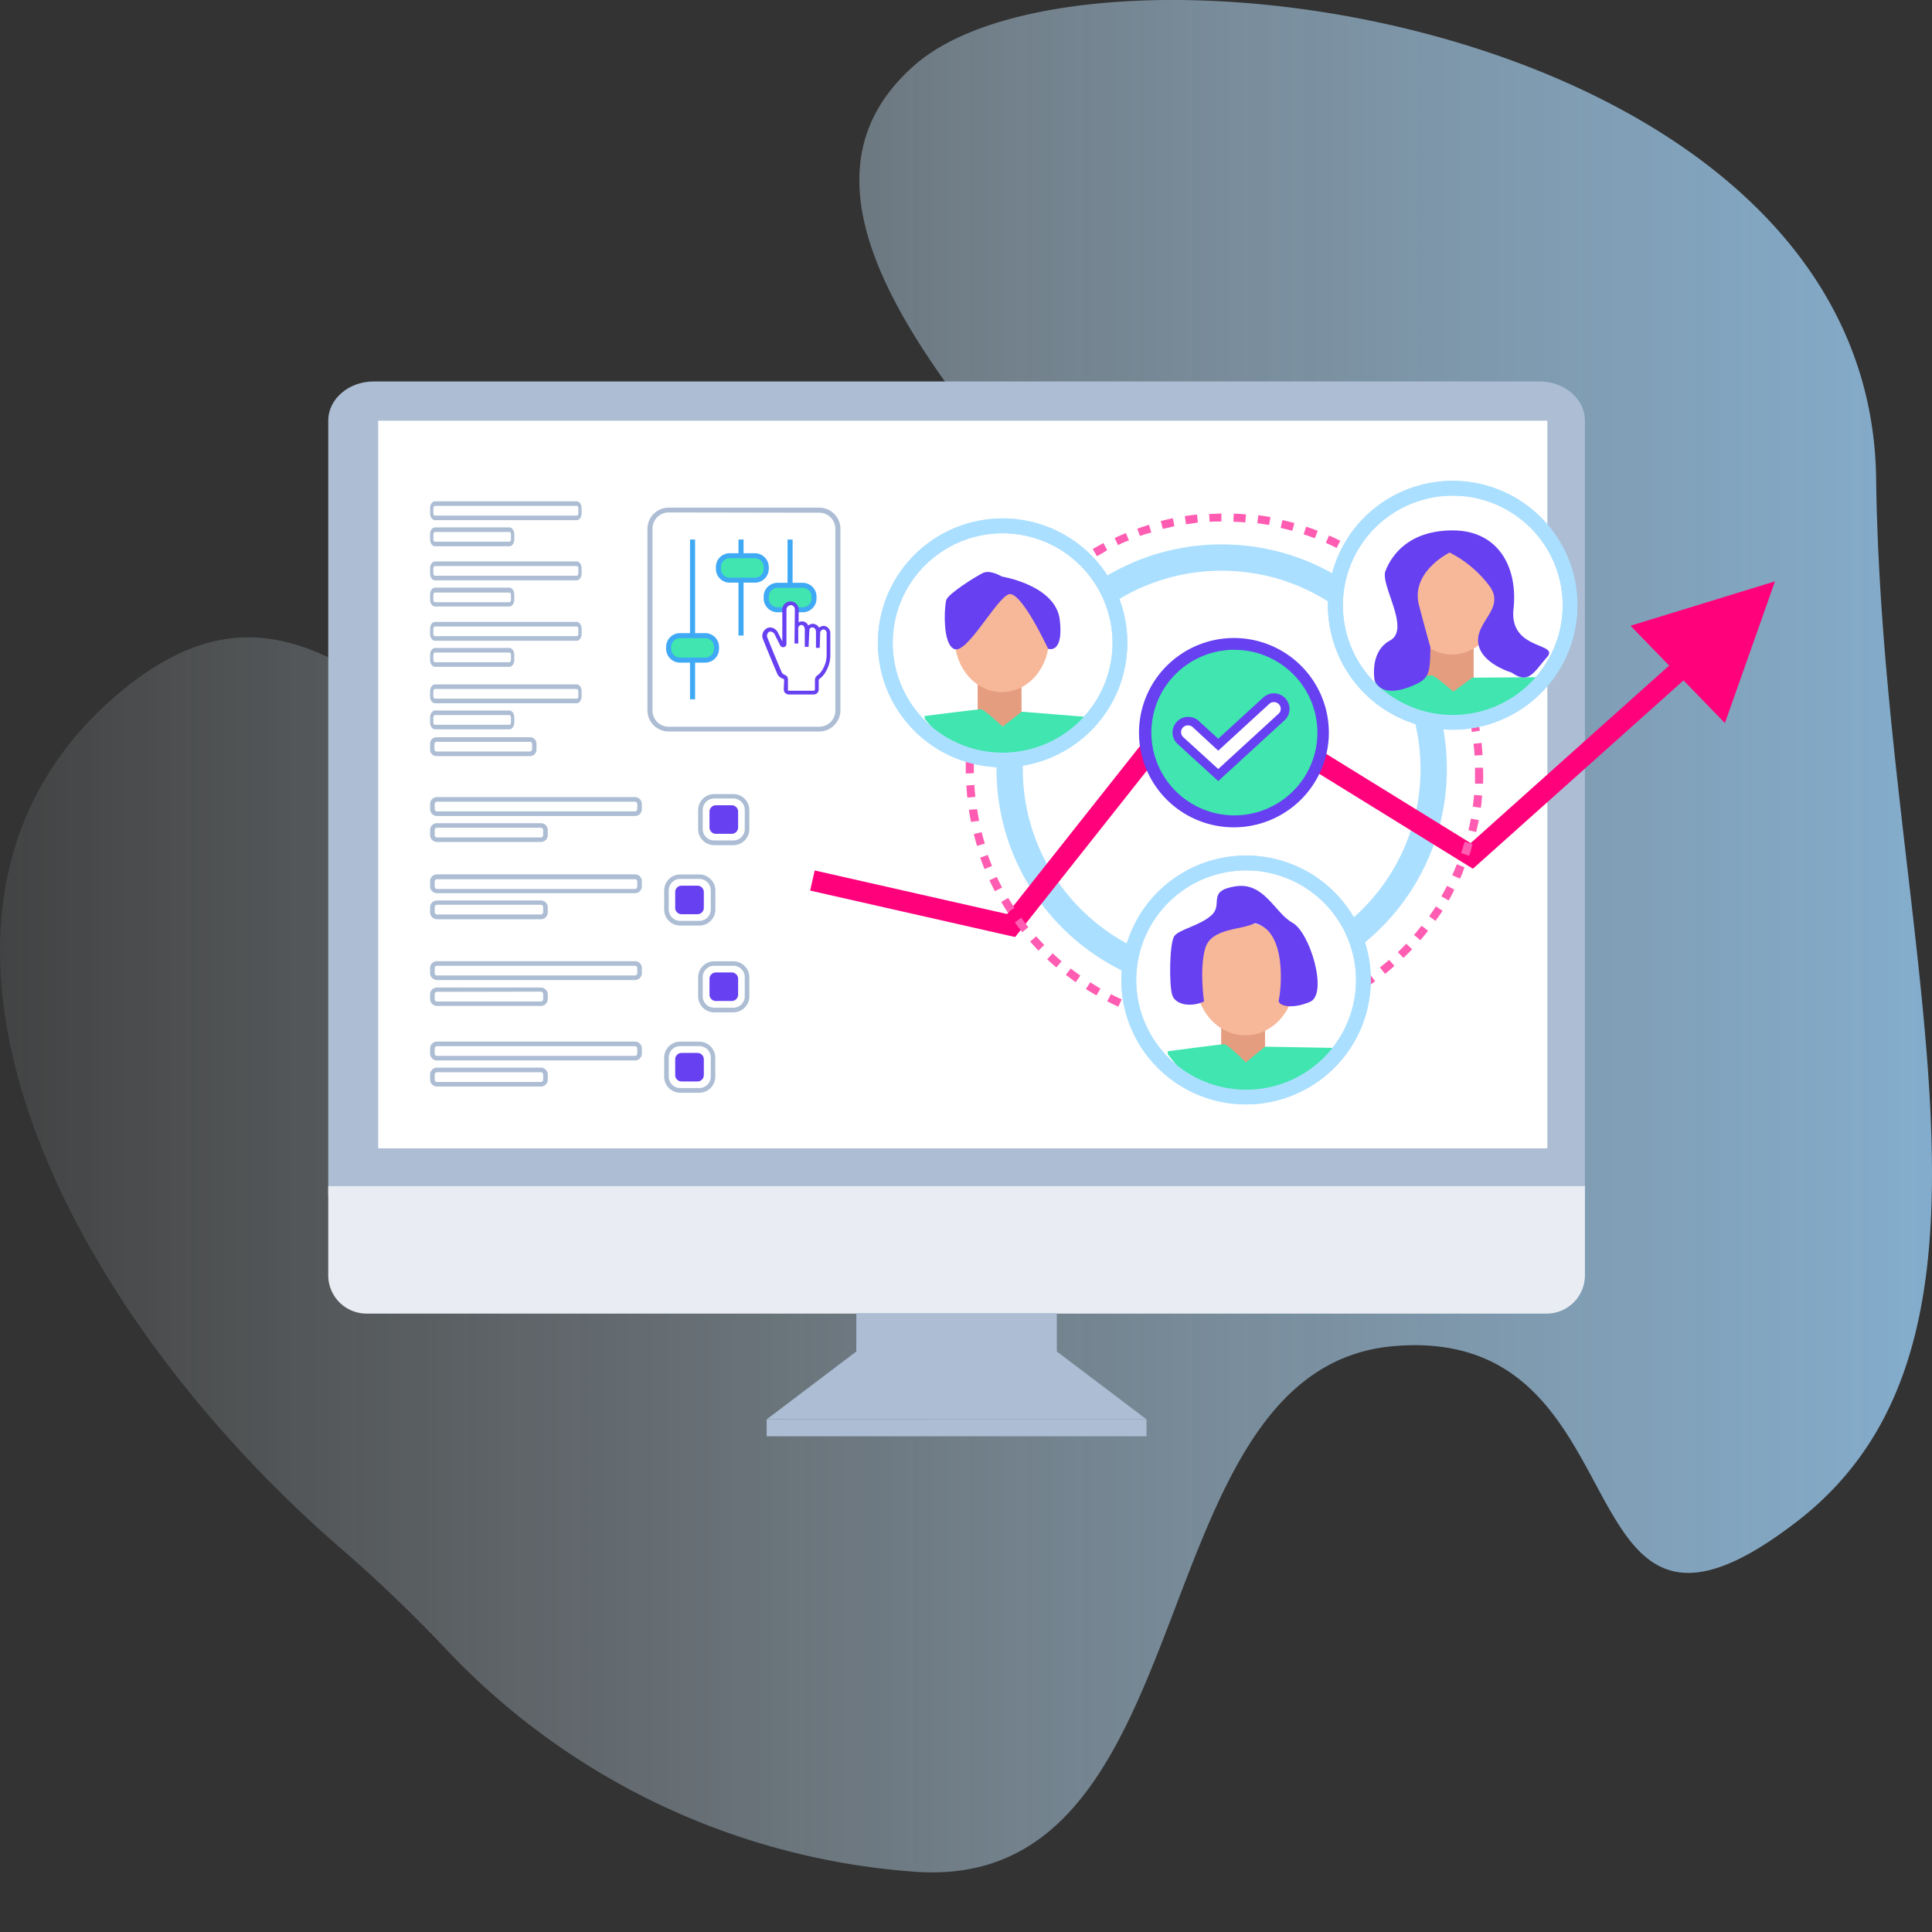
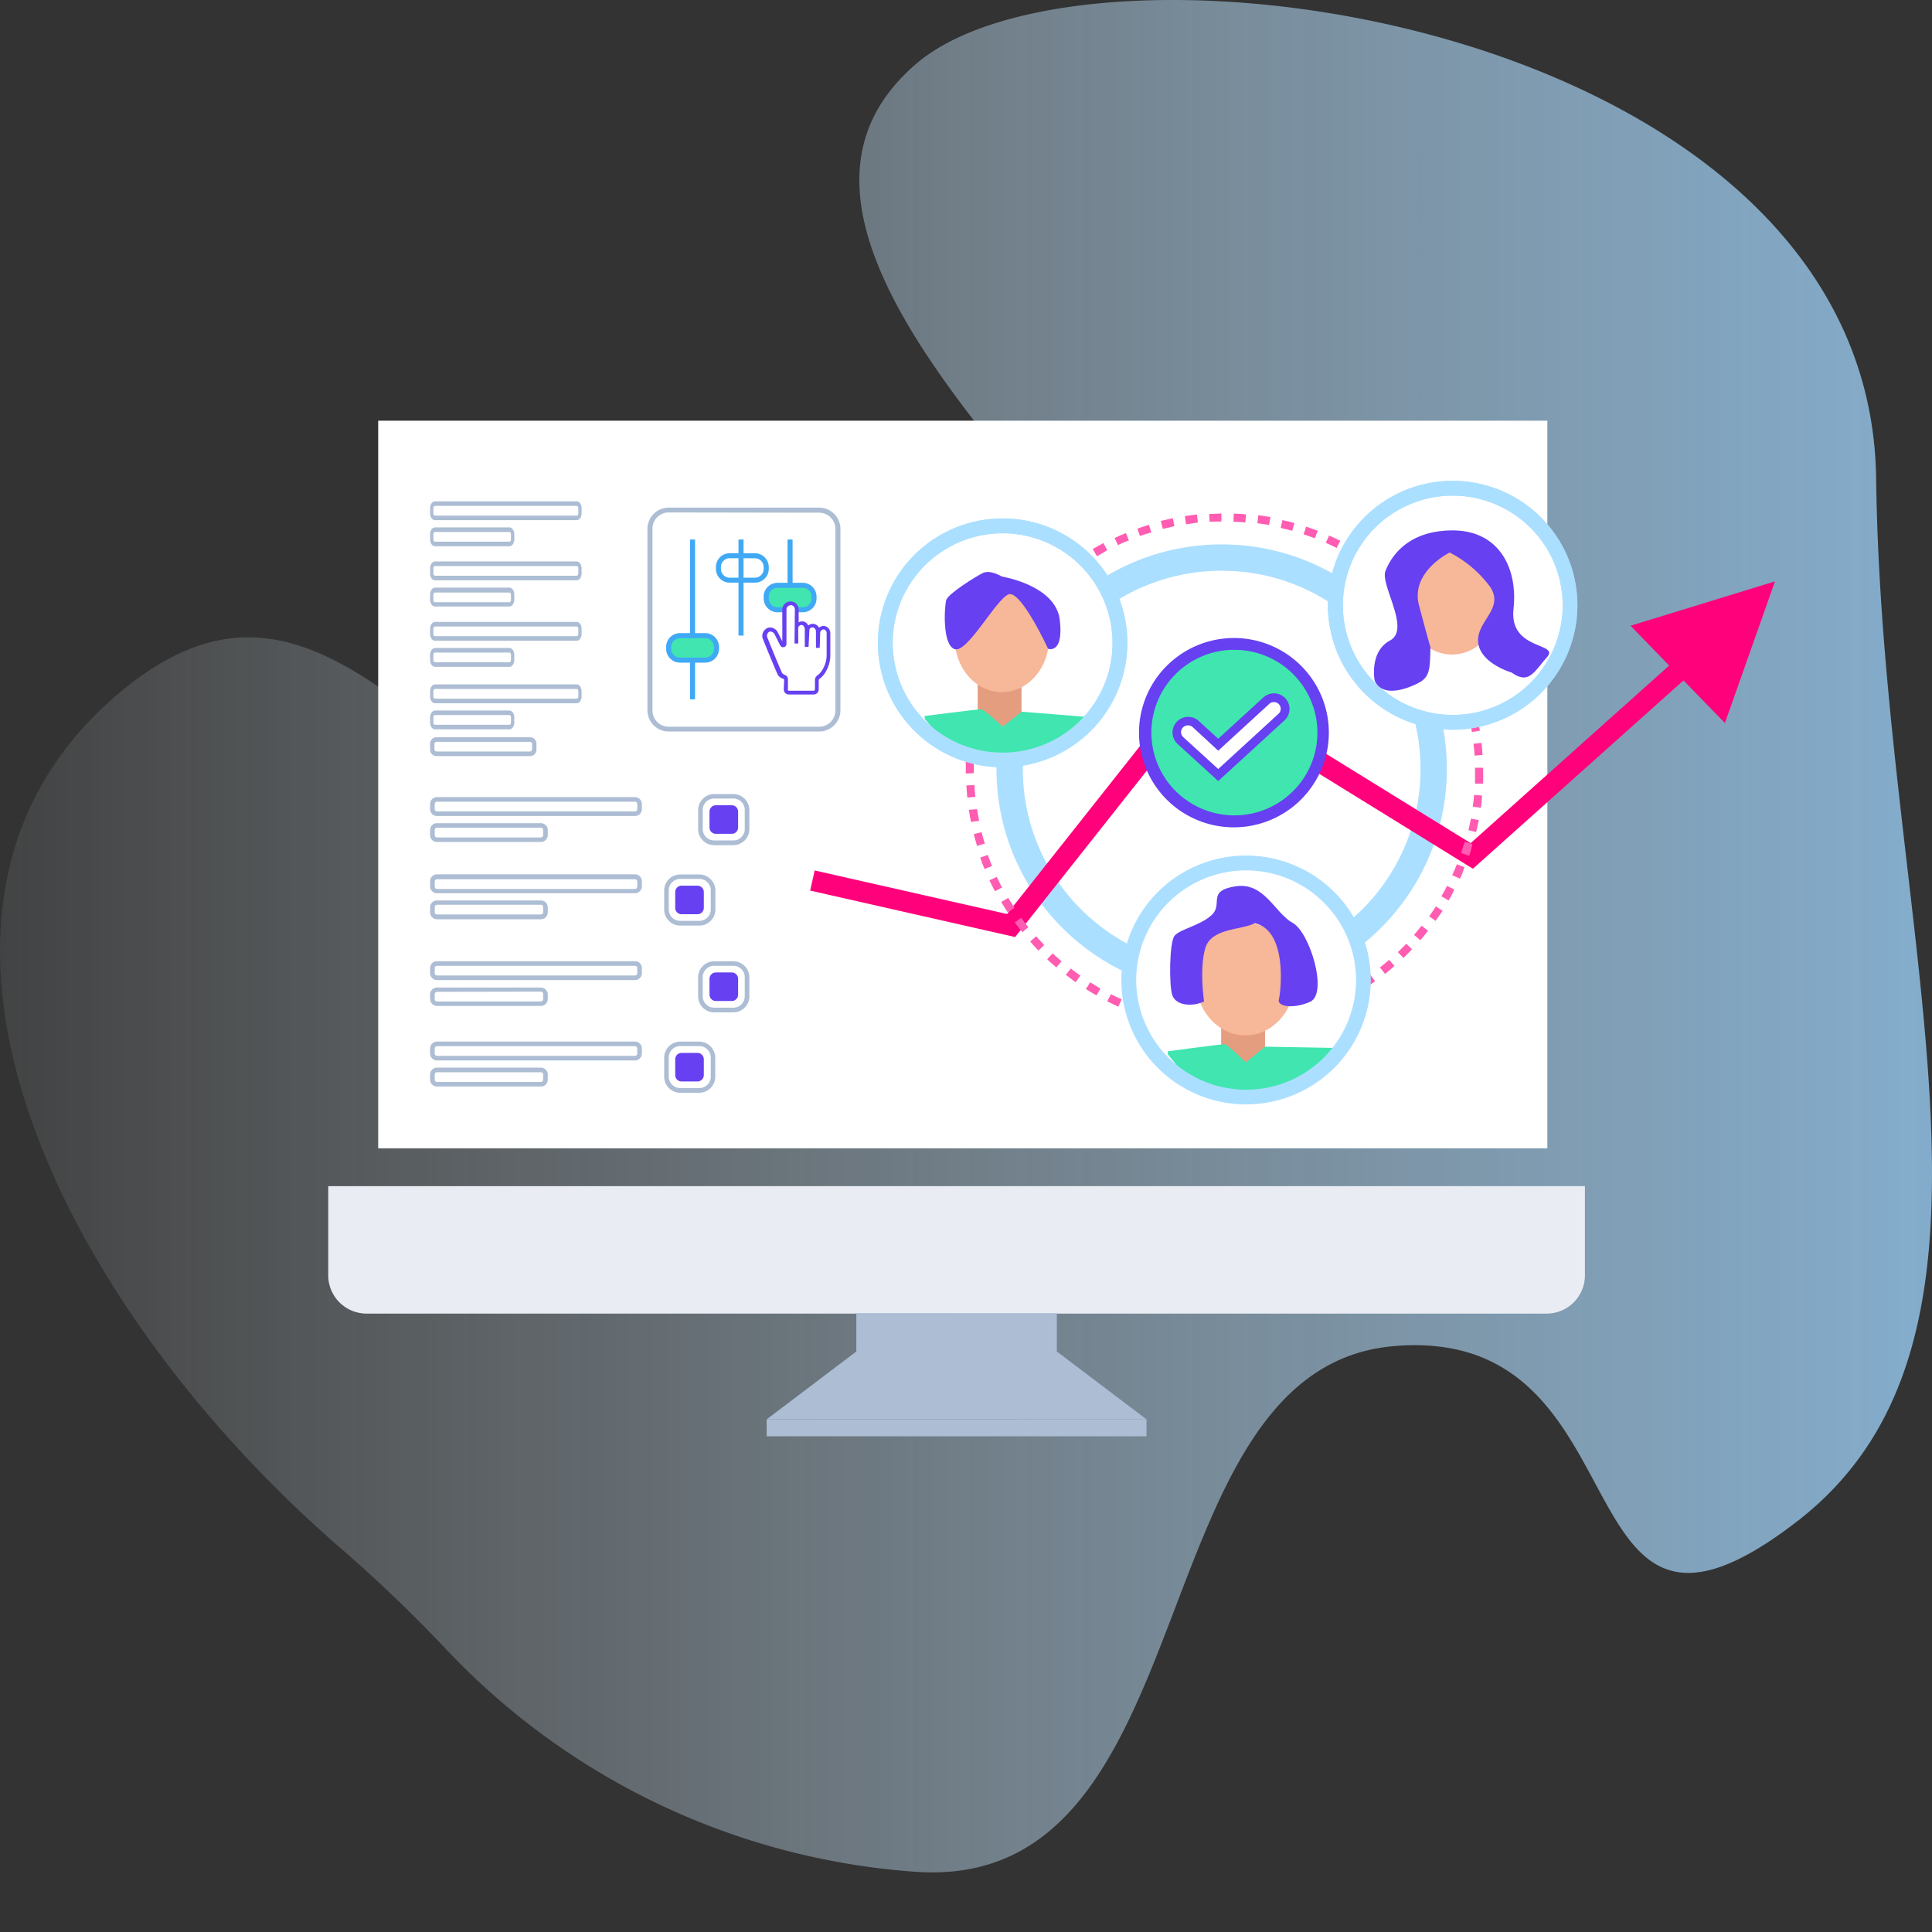
<svg xmlns="http://www.w3.org/2000/svg" width="220" height="220" fill="none">
  <rect width="100%" height="100%" fill="#333333" stroke="none" />
  <path fill="url(#a)" d="M50.825 187.829a166.774 166.774 0 0 0-12.123-11.608c-33.254-28.883-54.147-73.887-24.455-97.865 31.844-25.727 44.802 43.415 111.399 33.011 66.597-10.404-56.336-73.742-21.409-104.025 19.991-17.34 108.709-4.875 109.4 47.123.691 51.997 18.623 97.422-8.974 118.759-27.597 21.338-16.442-22.404-45.893-19.944-29.452 2.459-20.878 62.257-54.54 59.862a81.338 81.338 0 0 1-53.405-25.313Z" />
-   <path fill="#ACBDD4" d="M175.306 43.437H42.549c-2.85 0-5.17 2.002-5.17 4.454V136.1h143.098V47.884c0-2.445-2.313-4.447-5.171-4.447Z" />
  <path fill="#E9EDF3" d="M37.379 135.069h143.098v10.158a4.35 4.35 0 0 1-1.278 3.078 4.37 4.37 0 0 1-3.085 1.275H41.742a4.37 4.37 0 0 1-3.085-1.275 4.35 4.35 0 0 1-1.278-3.078v-10.158Z" />
  <path fill="#ACBDD4" d="M120.345 149.536H97.511v5.268h22.834v-5.268ZM130.555 161.623H87.301v1.93h43.254v-1.93Z" />
  <path fill="#ACBDD4" d="M130.555 161.623H87.301l10.21-7.727h22.834l10.21 7.727Z" />
  <path fill="#fff" d="M176.201 47.906H43.066v82.861H176.2V47.906Z" />
  <path stroke="#ABDFFF" stroke-miterlimit="10" stroke-width="3" d="M139.114 111.664c13.334 0 24.143-10.784 24.143-24.087 0-13.303-10.809-24.087-24.143-24.087-13.334 0-24.143 10.784-24.143 24.087 0 13.303 10.809 24.087 24.143 24.087Z" />
  <path fill="#FF017B" d="m202.118 66.203-16.449 5.05 4.4 4.534-22.602 20.22L136.3 76.752l-21.627 27.33L92.77 99.12l-.517 2.293 23.343 5.289 21.249-26.852 30.877 19.074 23.983-21.446 4.712 4.86 5.701-16.135Z" />
  <path fill="#FF5CB2" d="M139.572 117.229v-.921c.451 0 .909-.001 1.36-.037l.044.914a30.26 30.26 0 0 1-1.404.044Zm-1.396 0c-.466 0-.931-.051-1.396-.094l.08-.907c.45.038.901.067 1.352.087l-.036.914Zm4.188-.116-.087-.914c.444-.037.895-.095 1.346-.16l.13.907c-.494.036-.93.094-1.389.138v.029Zm-6.973-.131a37.963 37.963 0 0 1-1.382-.225l.167-.899c.444.079.887.152 1.338.21l-.123.914Zm9.737-.268-.175-.9c.444-.087.887-.188 1.324-.29l.218.885c-.451.08-.909.181-1.367.276v.029Zm-12.486-.247a32.112 32.112 0 0 1-1.353-.355l.255-.878c.436.123.872.239 1.309.341l-.211.892Zm15.206-.421-.226-.907c.429-.123.858-.268 1.287-.413l.306.863c-.48.153-.931.298-1.367.428v.029Zm-17.897-.355c-.436-.145-.88-.312-1.316-.479l.342-.856c.414.167.843.326 1.272.471l-.298.864Zm20.536-.566-.342-.849c.415-.167.829-.348 1.237-.537l.385.835c-.414.159-.851.348-1.28.522v.029Zm-23.139-.493a38.708 38.708 0 0 1-1.265-.61l.421-.812c.398.203.805.399 1.222.587l-.378.835Zm25.67-.726-.422-.813c.4-.203.8-.42 1.185-.645l.466.791a9.65 9.65 0 0 1-1.229.667Zm-28.164-.559c-.4-.232-.808-.471-1.2-.725l.494-.769c.378.239.771.479 1.164.725l-.458.769Zm30.578-.841-.494-.769c.371-.24.727-.494 1.12-.726l.53.726c-.378.283-.77.544-1.156.791v-.022Zm-32.942-.66c-.378-.269-.727-.552-1.12-.835l.56-.725c.359.275.723.544 1.091.805l-.531.755Zm35.218-.958-.574-.726c.356-.283.727-.573 1.047-.863l.604.689c-.357.334-.713.631-1.077.922v-.022Zm-37.421-.726c-.349-.304-.727-.616-1.04-.936l.625-.667c.335.312.669.617 1.011.907l-.596.696Zm39.53-1.081-.64-.66c.33-.314.65-.633.96-.958l.662.632c-.313.326-.647.66-.982.979v.007Zm-41.566-.834c-.32-.334-.64-.682-.946-1.03l.691-.602c.291.333.604.667.916.994l-.661.638Zm43.493-1.183-.727-.602c.298-.341.589-.725.865-1.045l.728.566c-.262.356-.56.719-.866 1.074v.007Zm-45.333-.914a25.184 25.184 0 0 1-.851-1.11l.727-.537c.262.363.538.726.815 1.074l-.691.573Zm47.057-1.284-.727-.53c.261-.362.516-.725.763-1.124l.771.501c-.267.386-.536.769-.807 1.146v.007Zm-48.722-.979a15.64 15.64 0 0 1-.728-1.183l.793-.464c.225.384.465.769.727 1.146l-.792.501Zm50.176-1.372-.793-.457c.226-.384.444-.783.648-1.189l.814.42c-.153.407-.378.82-.611 1.219l-.058.007Zm-51.631-1.03c-.211-.406-.422-.82-.618-1.248l.829-.384c.196.406.4.82.604 1.211l-.815.421Zm52.911-1.451-.836-.377c.189-.42.371-.834.531-1.248l.85.341c-.101.413-.283.849-.48 1.277l-.065.007Zm-54.089-1.074a27.837 27.837 0 0 1-.494-1.298l.865-.312c.145.428.313.849.48 1.262l-.851.348Zm55.129-1.523-.873-.298c.146-.428.284-.863.415-1.291l.88.261c-.066.435-.211.878-.357 1.32l-.065.008Zm-55.98-1.11c-.138-.443-.262-.9-.371-1.35l.888-.217c.109.435.232.87.363 1.298l-.88.269Zm56.845-1.575-.894-.217c.102-.436.196-.878.283-1.32l.902.173c-.102.457-.204.93-.305 1.364h.014Zm-57.536-1.16a22.65 22.65 0 0 1-.24-1.379l.931-.072c.073.442.146.892.233 1.327l-.924.124Zm58.045-1.611-.909-.13c.058-.436.117-.893.153-1.336l.916.08c-.065.493-.065.965-.16 1.415v-.03Zm-58.466-1.154c-.044-.457-.08-.928-.102-1.385l.916-.051c0 .45.058.9.102 1.35l-.916.086Zm58.728-1.588h-.916v-1.814h.923v.464c.022.414.015.885-.007 1.35Zm-58.903-1.154v-1.4h.916v1.356l-.916.044Zm57.929-2.046c0-.45-.066-.9-.117-1.342l.917-.102c.05.457.087.922.116 1.386l-.916.058Zm-56.911-.668-.916-.072a34.2 34.2 0 0 1 .153-1.393l.916.123c-.036.443-.08.893-.124 1.335l-.029.007Zm56.612-2.016a25.379 25.379 0 0 0-.24-1.328l.895-.189c.094.45.182.914.254 1.371l-.909.145Zm-56.219-.646-.902-.167c.08-.45.175-.907.276-1.364l.902.21c-.102.414-.196.864-.276 1.32Zm55.703-1.988c-.116-.428-.24-.87-.371-1.299l.873-.268c.138.442.269.892.385 1.342l-.887.225Zm-55.1-.668-.872-.246c.123-.443.262-.893.407-1.335l.873.29c-.146.428-.277.863-.408 1.291Zm54.286-1.937a24.58 24.58 0 0 0-.488-1.248l.844-.355c.182.435.356.87.509 1.299l-.865.304Zm-53.42-.624-.858-.333c.167-.428.349-.864.545-1.292l.836.377c-.181.414-.356.835-.516 1.248h-.007Zm52.358-1.857a23.509 23.509 0 0 0-.611-1.204l.807-.436c.226.414.437.835.633 1.248l-.829.392Zm-51.275-.617-.821-.413c.21-.414.436-.827.661-1.234l.8.458c-.189.384-.407.79-.611 1.19h-.029Zm50.024-1.74a21.045 21.045 0 0 0-.727-1.147l.764-.5c.254.376.509.775.727 1.174l-.764.472Zm-48.657-.589-.778-.493c.248-.384.509-.776.778-1.16l.728.522c-.24.355-.495.732-.728 1.11v.021Zm47.166-1.661a29.59 29.59 0 0 0-.829-1.074l.728-.573c.291.356.581.726.85 1.103l-.749.544Zm-45.609-.58-.728-.56c.284-.37.582-.725.88-1.08l.728.588c-.32.34-.604.696-.88 1.052Zm43.901-1.524a30.263 30.263 0 0 0-.924-.987l.654-.638c.328.334.648.675.953 1.016l-.683.609Zm-42.178-.515-.669-.624c.32-.341.647-.675.982-.994l.64.653c-.277.29-.611.617-.924.943l-.029.022Zm40.25-1.451a23.902 23.902 0 0 0-1.01-.892l.589-.726c.363.305.727.617 1.047.929l-.626.689Zm-38.301-.465-.611-.725c.349-.305.727-.61 1.069-.9l.575.726c-.32.32-.669.61-1.004.914l-.029-.014Zm36.236-1.276a27.6 27.6 0 0 0-1.098-.799l.524-.725c.378.261.727.544 1.127.82l-.553.704Zm-34.127-.421-.546-.726c.379-.268.764-.537 1.149-.79l.509.725c-.349.283-.719.566-1.083.805l-.029-.014Zm31.895-1.125c-.378-.24-.771-.471-1.164-.725l.451-.798c.4.225.807.464 1.2.725l-.487.798Zm-29.634-.355-.472-.791c.4-.232.807-.464 1.221-.682l.43.813c-.371.224-.764.464-1.149.674l-.03-.014Zm27.299-.922c-.4-.203-.814-.399-1.229-.58l.371-.834c.429.188.851.384 1.273.595l-.415.82Zm-24.884-.297-.393-.834a28.66 28.66 0 0 1 1.28-.56l.349.842c-.415.124-.829.327-1.236.523v.029Zm22.405-.798c-.422-.16-.851-.32-1.28-.457l.291-.87c.443.144.887.304 1.316.47l-.327.857Zm-19.904-.24-.312-.856c.443-.16.887-.312 1.33-.442l.269.878c-.429.101-.858.239-1.287.391v.03Zm17.329-.616a28.641 28.641 0 0 0-1.316-.327l.204-.892c.451.101.909.218 1.36.34l-.248.879Zm-14.74-.225-.225-.893c.451-.108.909-.217 1.367-.312l.182.9c-.444.123-.888.225-1.324.305Zm12.101-.436a42.74 42.74 0 0 0-1.338-.203l.116-.907c.458.059.924.131 1.382.21l-.16.9Zm-9.454-.108-.138-.9a22.13 22.13 0 0 1 1.389-.181l.094.906c-.414.08-.894.138-1.338.204l-.007-.03Zm6.749-.182a20.86 20.86 0 0 0-1.353-.08l.036-.92c.458 0 .931.043 1.397.086l-.08.914Zm-4.058-.05-.058-.915c.465 0 .93-.043 1.396-.05v.914c-.422-.015-.88 0-1.324.029l-.014.021Z" />
  <path fill="#fff" d="M114.171 86.54c7.378 0 13.358-5.967 13.358-13.328 0-7.36-5.98-13.328-13.358-13.328s-13.359 5.967-13.359 13.328c0 7.36 5.981 13.328 13.359 13.328Z" />
  <path fill="#ABDFFF" d="M114.171 87.374c-2.809 0-5.555-.831-7.891-2.388a14.176 14.176 0 0 1-5.231-6.36 14.141 14.141 0 0 1 3.082-15.443 14.232 14.232 0 0 1 15.48-3.067 14.196 14.196 0 0 1 6.372 5.222 14.14 14.14 0 0 1 2.39 7.874 14.17 14.17 0 0 1-4.166 10.01 14.235 14.235 0 0 1-10.036 4.152Zm0-26.648c-2.475 0-4.895.732-6.953 2.104a12.49 12.49 0 0 0-4.609 5.604 12.452 12.452 0 0 0-.713 7.214 12.48 12.48 0 0 0 3.425 6.393 12.53 12.53 0 0 0 13.639 2.707 12.507 12.507 0 0 0 5.617-4.6 12.467 12.467 0 0 0 2.109-6.936 12.488 12.488 0 0 0-3.67-8.825 12.543 12.543 0 0 0-8.845-3.661Z" />
  <path fill="#E59D80" d="M116.323 77.717h-4.995v4.985h4.995v-4.985Z" />
  <path fill="#40E5AF" d="M105.277 81.533s6.08-.769 6.436-.769c.356 0 2.458 1.98 2.458 1.98l2.182-1.704 8.144.66-4.254 3.243s-4.741 1.647-5.716 1.59c-.974-.059-5.09-.327-6.079-1.205-.989-.878-3.142-3.468-3.142-3.468" />
  <path fill="#ABDFFF" d="M114.171 87.374c-2.809 0-5.555-.831-7.891-2.388a14.176 14.176 0 0 1-5.231-6.36 14.141 14.141 0 0 1 3.082-15.443 14.232 14.232 0 0 1 15.48-3.067 14.196 14.196 0 0 1 6.372 5.222 14.14 14.14 0 0 1 2.39 7.874 14.17 14.17 0 0 1-4.166 10.01 14.235 14.235 0 0 1-10.036 4.152Zm0-26.648c-2.475 0-4.895.732-6.953 2.104a12.49 12.49 0 0 0-4.609 5.604 12.452 12.452 0 0 0-.713 7.214 12.48 12.48 0 0 0 3.425 6.393 12.53 12.53 0 0 0 13.639 2.707 12.507 12.507 0 0 0 5.617-4.6 12.467 12.467 0 0 0 2.109-6.936 12.488 12.488 0 0 0-3.67-8.825 12.543 12.543 0 0 0-8.845-3.661Z" />
  <path fill="#F7B799" d="M114.084 78.813c2.96 0 5.359-2.716 5.359-6.066 0-3.35-2.399-6.065-5.359-6.065s-5.36 2.716-5.36 6.065c0 3.35 2.4 6.066 5.36 6.066Z" />
  <path fill="#6640F1" d="M114.084 65.652s6.13.98 6.595 4.933c.466 3.955-1.33 3.294-1.33 3.294s-3.098-6.704-4.494-6.203c-1.397.5-4.684 6.697-6.131 6.247-1.447-.45-1.185-4.876-.974-5.594.211-.718 3.345-2.677 4.174-3.083.829-.407 2.16.406 2.16.406Z" />
  <path fill="#fff" d="M141.899 124.927c7.378 0 13.359-5.967 13.359-13.328s-5.981-13.328-13.359-13.328-13.359 5.967-13.359 13.328 5.981 13.328 13.359 13.328Z" />
-   <path fill="#ABDFFF" d="M141.899 125.761a14.232 14.232 0 0 1-7.893-2.385 14.171 14.171 0 0 1-5.234-6.359 14.135 14.135 0 0 1-.81-8.188 14.167 14.167 0 0 1 3.887-7.257 14.232 14.232 0 0 1 15.481-3.07 14.198 14.198 0 0 1 6.373 5.222 14.15 14.15 0 0 1 2.391 7.875 14.17 14.17 0 0 1-4.164 10.008 14.237 14.237 0 0 1-10.031 4.154Zm0-26.648c-2.475 0-4.895.732-6.953 2.104a12.49 12.49 0 0 0-4.609 5.604 12.46 12.46 0 0 0 2.713 13.607 12.54 12.54 0 0 0 13.638 2.707 12.517 12.517 0 0 0 5.617-4.599 12.47 12.47 0 0 0 2.109-6.937 12.487 12.487 0 0 0-3.67-8.825 12.542 12.542 0 0 0-8.845-3.661Z" />
  <path fill="#E59D80" d="M144.052 116.387h-4.996v4.985h4.996v-4.985Z" />
  <path fill="#40E5AF" d="M132.976 119.71s6.08-.805 6.436-.805c.356 0 2.458 2.068 2.458 2.068l2.181-1.785 8.727.152-4.865 3.933s-4.742 1.726-5.716 1.668c-.974-.058-5.09-.341-6.079-1.262-.989-.921-3.142-3.628-3.142-3.628" />
  <path fill="#ABDFFF" d="M141.899 125.761a14.232 14.232 0 0 1-7.893-2.385 14.171 14.171 0 0 1-5.234-6.359 14.135 14.135 0 0 1-.81-8.188 14.167 14.167 0 0 1 3.887-7.257 14.232 14.232 0 0 1 15.481-3.07 14.198 14.198 0 0 1 6.373 5.222 14.15 14.15 0 0 1 2.391 7.875 14.17 14.17 0 0 1-4.164 10.008 14.237 14.237 0 0 1-10.031 4.154Zm0-26.648c-2.475 0-4.895.732-6.953 2.104a12.49 12.49 0 0 0-4.609 5.604 12.46 12.46 0 0 0 2.713 13.607 12.54 12.54 0 0 0 13.638 2.707 12.517 12.517 0 0 0 5.617-4.599 12.47 12.47 0 0 0 2.109-6.937 12.487 12.487 0 0 0-3.67-8.825 12.542 12.542 0 0 0-8.845-3.661Z" />
  <path fill="#F7B799" d="M141.812 117.897c3.128 0 5.665-2.872 5.665-6.414s-2.537-6.414-5.665-6.414c-3.129 0-5.665 2.872-5.665 6.414s2.536 6.414 5.665 6.414Z" />
  <path fill="#6640F1" d="M137.107 114.037c-1.375.66-3.28.457-3.636-.776-.357-1.234-.306-5.913.262-6.682.567-.769 2.988-1.183 4.276-2.416 1.287-1.234-.619-2.721 2.676-3.236 3.294-.515 4.479 3.047 6.486 4.143 2.007 1.095 4.087 8.111 2.007 9.01-2.08.9-3.759.465-3.556-.253.204-.719 1.084-7.814-2.727-8.707-1.549.82-4.996.508-5.665 2.902-.669 2.395-.123 6.015-.123 6.015Z" />
  <path fill="#fff" d="M165.431 82.252c7.378 0 13.359-5.967 13.359-13.328 0-7.36-5.981-13.328-13.359-13.328s-13.358 5.968-13.358 13.328c0 7.36 5.98 13.328 13.358 13.328Z" />
  <path fill="#ABDFFF" d="M165.431 83.093a14.225 14.225 0 0 1-7.894-2.38 14.171 14.171 0 0 1-5.237-6.357 14.135 14.135 0 0 1 3.069-15.446 14.213 14.213 0 0 1 7.271-3.882 14.234 14.234 0 0 1 8.208.804 14.194 14.194 0 0 1 6.376 5.218 14.148 14.148 0 0 1 2.395 7.874 14.17 14.17 0 0 1-4.159 10.01 14.235 14.235 0 0 1-10.029 4.16Zm0-26.655c-2.475 0-4.895.732-6.953 2.104a12.49 12.49 0 0 0-4.609 5.604 12.46 12.46 0 0 0 2.713 13.607 12.54 12.54 0 0 0 13.638 2.707 12.509 12.509 0 0 0 5.617-4.6 12.467 12.467 0 0 0 2.109-6.936 12.483 12.483 0 0 0-3.67-8.825 12.544 12.544 0 0 0-8.845-3.661Z" />
-   <path fill="#E59D80" d="M167.809 73.69h-5.417v5.406h5.417V73.69Z" />
-   <path fill="#40E5AF" d="M156.596 77.63s6.079-.725 6.435-.725c.357 0 2.458 1.85 2.458 1.85l2.182-1.59 7.592-.05-3.702 3.7s-4.734 1.538-5.715 1.451c-.982-.087-5.091-.312-6.08-1.132-.989-.82-3.141-3.235-3.141-3.235" />
  <path fill="#ABDFFF" d="M165.431 83.093a14.225 14.225 0 0 1-7.894-2.38 14.171 14.171 0 0 1-5.237-6.357 14.135 14.135 0 0 1 3.069-15.446 14.213 14.213 0 0 1 7.271-3.882 14.234 14.234 0 0 1 8.208.804 14.194 14.194 0 0 1 6.376 5.218 14.148 14.148 0 0 1 2.395 7.874 14.17 14.17 0 0 1-4.159 10.01 14.235 14.235 0 0 1-10.029 4.16Zm0-26.655c-2.475 0-4.895.732-6.953 2.104a12.49 12.49 0 0 0-4.609 5.604 12.46 12.46 0 0 0 2.713 13.607 12.54 12.54 0 0 0 13.638 2.707 12.509 12.509 0 0 0 5.617-4.6 12.467 12.467 0 0 0 2.109-6.936 12.483 12.483 0 0 0-3.67-8.825 12.544 12.544 0 0 0-8.845-3.661Z" />
  <path fill="#F7B799" d="M165.344 74.532c2.96 0 5.359-2.715 5.359-6.065 0-3.35-2.399-6.065-5.359-6.065s-5.36 2.715-5.36 6.065c0 3.35 2.4 6.066 5.36 6.066Z" />
  <path fill="#6640F1" d="M156.537 77.507c.873 1.9 3.455 1.03 4.894.312 1.44-.718 1.389-1.647 1.455-4.114 0 0-.298-.972-1.302-4.781-1.003-3.809 3.491-6.007 3.491-6.007a13.075 13.075 0 0 1 4.639 3.954c1.6 2.467-1.643 3.903-1.389 6.297.255 2.394 3.811 3.417 3.811 3.417 1.956 1.386 2.523-.05 4.021-1.748 1.498-1.698-4.327-.726-3.81-5.5.516-4.773-1.753-8.938-6.923-8.938-5.171 0-7.04 3.026-7.658 4.622-.618 1.596 2.909 6.624.517 7.915-2.393 1.291-1.746 4.57-1.746 4.57Z" />
  <path fill="#40E5AF" d="M140.503 93.541c5.594 0 10.13-4.525 10.13-10.106 0-5.582-4.536-10.107-10.13-10.107-5.595 0-10.13 4.525-10.13 10.107 0 5.581 4.535 10.106 10.13 10.106Z" />
  <path fill="#6640F1" d="M140.51 94.209a10.815 10.815 0 0 1-6.921-2.491 10.777 10.777 0 0 1-3.448-5.228 10.764 10.764 0 0 1 3.57-11.435 10.824 10.824 0 0 1 11.959-1.095 10.787 10.787 0 0 1 4.407 4.457 10.755 10.755 0 0 1 1.181 6.15 10.798 10.798 0 0 1-3.525 6.872 10.845 10.845 0 0 1-7.223 2.77Zm0-20.22a9.468 9.468 0 0 0-5.133 1.545 9.415 9.415 0 0 0-1.826 14.21 9.471 9.471 0 0 0 14.355-.384 9.426 9.426 0 0 0 2.058-4.939 9.412 9.412 0 0 0-2.052-6.927 9.473 9.473 0 0 0-6.362-3.448 9.553 9.553 0 0 0-1.062-.043l.022-.015Z" />
  <path fill="#fff" d="m138.721 88.259-4.319-3.947a1.274 1.274 0 0 1-.014-1.739 1.279 1.279 0 0 1 1.737-.14l2.596 2.372 5.476-5.013a1.276 1.276 0 0 1 1.8.076 1.268 1.268 0 0 1-.077 1.796l-7.199 6.595Z" />
  <path fill="#6640F1" d="m138.721 88.941-4.661-4.258a1.775 1.775 0 0 1 1.139-3.048c.462-.027.917.126 1.268.428l2.254 2.06 5.134-4.7a1.778 1.778 0 0 1 2.982 1.379c-.02.47-.227.914-.575 1.232l-7.541 6.907Zm-3.461-6.34a.77.77 0 0 0-.517 1.341l3.978 3.628 6.858-6.283a.763.763 0 0 0-.488-1.335.731.731 0 0 0-.552.196l-5.818 5.333-2.909-2.685a.792.792 0 0 0-.552-.196Z" />
  <path fill="#ACBDD4" d="M79.498 94.419v-2.177a1.835 1.835 0 0 1 1.825-1.821h2.182c.484.002.947.195 1.289.536.341.341.534.803.536 1.285v2.177a1.826 1.826 0 0 1-.536 1.285 1.835 1.835 0 0 1-1.289.536h-2.182a1.835 1.835 0 0 1-1.825-1.821Zm1.825-3.49a1.303 1.303 0 0 0-1.301 1.299v2.177a1.297 1.297 0 0 0 1.301 1.298h2.182a1.304 1.304 0 0 0 1.302-1.299v-2.176a1.297 1.297 0 0 0-1.302-1.299h-2.182ZM75.63 103.575v-2.177c.001-.482.194-.944.536-1.285a1.834 1.834 0 0 1 1.289-.536h2.181a1.834 1.834 0 0 1 1.826 1.821v2.177a1.832 1.832 0 0 1-1.825 1.821h-2.182a1.832 1.832 0 0 1-1.826-1.821Zm1.825-3.49a1.302 1.302 0 0 0-1.302 1.299v2.176a1.298 1.298 0 0 0 1.302 1.299h2.181a1.299 1.299 0 0 0 1.302-1.299v-2.176a1.302 1.302 0 0 0-1.302-1.299h-2.181Z" />
  <path fill="#6640F1" d="M77.615 104.105h1.803a.727.727 0 0 0 .727-.726v-1.799a.727.727 0 0 0-.727-.726h-1.803a.727.727 0 0 0-.727.726v1.799c0 .401.325.726.727.726ZM81.52 94.948h1.803a.726.726 0 0 0 .727-.725v-1.8c0-.4-.325-.725-.727-.725H81.52a.726.726 0 0 0-.727.725v1.8c0 .4.325.725.727.725ZM81.52 113.986h1.803a.727.727 0 0 0 .727-.726v-1.799a.726.726 0 0 0-.727-.725H81.52a.726.726 0 0 0-.727.725v1.799c0 .401.325.726.727.726ZM77.615 123.149h1.803a.726.726 0 0 0 .727-.725v-1.799a.727.727 0 0 0-.727-.726h-1.803a.727.727 0 0 0-.727.726v1.799c0 .401.325.725.727.725Z" />
  <path fill="#ACBDD4" d="M79.498 113.464v-2.177a1.826 1.826 0 0 1 1.825-1.821h2.182a1.826 1.826 0 0 1 1.825 1.821v2.177a1.82 1.82 0 0 1-1.825 1.814h-2.182a1.827 1.827 0 0 1-1.825-1.814Zm1.825-3.49a1.299 1.299 0 0 0-1.302 1.299v2.176a1.299 1.299 0 0 0 1.302 1.299h2.182a1.299 1.299 0 0 0 1.302-1.299v-2.176a1.299 1.299 0 0 0-1.302-1.299h-2.182ZM75.63 122.613v-2.177a1.83 1.83 0 0 1 1.825-1.821h2.181a1.835 1.835 0 0 1 1.811 1.821v2.177a1.825 1.825 0 0 1-.537 1.285 1.836 1.836 0 0 1-1.288.536H77.44a1.835 1.835 0 0 1-1.81-1.821Zm1.825-3.49a1.291 1.291 0 0 0-.92.38 1.3 1.3 0 0 0-.382.919v2.176a1.296 1.296 0 0 0 .804 1.2c.158.065.327.099.498.099h2.181a1.302 1.302 0 0 0 1.302-1.299v-2.176a1.299 1.299 0 0 0-1.302-1.299h-2.181ZM48.978 92.14v-.587a.782.782 0 0 1 .785-.783h22.543a.786.786 0 0 1 .785.783v.588a.774.774 0 0 1-.785.776H49.763a.78.78 0 0 1-.785-.776Zm.785-.848a.262.262 0 0 0-.262.261v.588a.261.261 0 0 0 .262.254h22.543a.262.262 0 0 0 .262-.254v-.588a.26.26 0 0 0-.262-.261H49.763ZM48.978 95.1v-.587a.774.774 0 0 1 .785-.776h11.824a.78.78 0 0 1 .786.776v.588a.774.774 0 0 1-.786.776H49.763a.779.779 0 0 1-.785-.776Zm.785-.848a.262.262 0 0 0-.262.261v.588a.26.26 0 0 0 .262.26h11.824a.262.262 0 0 0 .262-.26v-.588a.261.261 0 0 0-.262-.261H49.763ZM48.978 58.455v-.588c0-.428.254-.776.56-.776h16.129c.313 0 .56.348.56.776v.588c0 .428-.248.776-.56.776h-16.13c-.305 0-.56-.348-.56-.776Zm.56-.849c-.102 0-.19.116-.19.261v.588c0 .138.088.261.19.261h16.129c.109 0 .189-.123.189-.261v-.588c0-.145-.08-.26-.19-.26H49.539ZM48.978 61.422v-.587c0-.428.254-.776.56-.776h8.464c.306 0 .56.348.56.776v.587c0 .428-.254.784-.56.784h-8.464c-.306 0-.56-.356-.56-.784Zm.56-.841c-.102 0-.19.116-.19.254v.587c0 .146.088.262.19.262h8.464c.102 0 .182-.116.182-.262v-.587c0-.138-.08-.254-.182-.254h-8.464ZM48.978 65.297v-.58c0-.436.254-.784.56-.784h16.129c.313 0 .56.348.56.783v.58c0 .436-.248.784-.56.784h-16.13c-.305.015-.56-.334-.56-.783Zm.56-.842c-.102 0-.19.116-.19.261v.58c0 .146.088.262.19.262h16.129c.109 0 .189-.116.189-.261v-.58c0-.146-.08-.262-.19-.262H49.539ZM48.978 68.286v-.588c0-.428.254-.783.56-.783h8.464c.306 0 .56.355.56.783v.588c0 .428-.254.776-.56.776h-8.464c-.306 0-.56-.348-.56-.776Zm.56-.813c-.102 0-.19.116-.19.261v.588c0 .138.088.254.19.254h8.464c.102 0 .182-.116.182-.254v-.588c0-.145-.08-.26-.182-.26h-8.464ZM48.978 72.182v-.588c0-.428.254-.776.56-.776h16.129c.313 0 .56.348.56.776v.588c0 .428-.248.783-.56.783h-16.13c-.305 0-.56-.355-.56-.783Zm.56-.842c-.102 0-.19.116-.19.254v.588c0 .145.088.26.19.26h16.129c.109 0 .189-.115.189-.26v-.588c0-.138-.08-.254-.19-.254H49.539ZM48.978 75.156v-.587c0-.436.254-.784.56-.784h8.464c.306 0 .56.349.56.784v.587c0 .429-.254.777-.56.777h-8.464c-.306 0-.56-.348-.56-.777Zm.56-.848c-.102 0-.19.116-.19.26v.588c0 .138.088.254.19.254h8.464c.102 0 .182-.116.182-.254v-.587c0-.145-.08-.261-.182-.261h-8.464ZM48.978 79.306v-.587c0-.436.254-.784.56-.784h16.129c.313 0 .56.348.56.784v.587c0 .428-.248.776-.56.776h-16.13c-.305 0-.56-.348-.56-.776Zm.56-.849c-.102 0-.19.116-.19.262v.587c0 .138.088.254.19.254h16.129c.109 0 .189-.116.189-.254v-.587c0-.146-.08-.262-.19-.262H49.539ZM48.978 82.273v-.587c0-.428.254-.777.56-.777h8.464c.306 0 .56.349.56.777v.587c0 .429-.254.777-.56.777h-8.464c-.306 0-.56-.341-.56-.776Zm.56-.848c-.102 0-.19.116-.19.26v.588c0 .146.088.262.19.262h8.464c.102 0 .182-.116.182-.261v-.588c0-.145-.08-.261-.182-.261h-8.464ZM48.978 85.32v-.587a.724.724 0 0 1 .727-.783h10.653a.73.73 0 0 1 .728.783v.588a.724.724 0 0 1-.728.776H49.683a.728.728 0 0 1-.705-.776Zm.727-.848a.246.246 0 0 0-.233.261v.588a.247.247 0 0 0 .233.254h10.653a.247.247 0 0 0 .233-.254v-.588a.246.246 0 0 0-.233-.261H49.705ZM48.978 100.934v-.588a.782.782 0 0 1 .785-.783h22.543a.787.787 0 0 1 .785.783v.588a.779.779 0 0 1-.785.776H49.763a.771.771 0 0 1-.555-.225.778.778 0 0 1-.23-.551Zm.785-.813a.263.263 0 0 0-.262.261v.588a.262.262 0 0 0 .262.261h22.543a.262.262 0 0 0 .262-.261v-.588a.263.263 0 0 0-.262-.261H49.763ZM48.978 103.901v-.587a.771.771 0 0 1 .23-.552.79.79 0 0 1 .555-.225h11.824a.79.79 0 0 1 .555.225.771.771 0 0 1 .23.552v.587a.775.775 0 0 1-.785.777H49.763a.79.79 0 0 1-.725-.478.775.775 0 0 1-.06-.299Zm.785-.878a.263.263 0 0 0-.262.262v.587a.262.262 0 0 0 .262.261h11.824a.262.262 0 0 0 .262-.261v-.587a.26.26 0 0 0-.262-.262H49.763ZM48.978 110.816v-.588a.775.775 0 0 1 .785-.776h22.543a.772.772 0 0 1 .555.224.783.783 0 0 1 .23.552v.588a.784.784 0 0 1-.785.783H49.763a.786.786 0 0 1-.785-.783Zm.785-.842a.26.26 0 0 0-.262.254v.588a.256.256 0 0 0 .162.241c.032.013.066.02.1.02h22.543a.264.264 0 0 0 .242-.162.254.254 0 0 0 .02-.099v-.588a.26.26 0 0 0-.262-.254H49.763ZM48.978 113.783v-.602a.78.78 0 0 1 .785-.726h11.824a.787.787 0 0 1 .786.726v.58a.782.782 0 0 1-.786.784H49.763a.788.788 0 0 1-.785-.762Zm.785-.842a.263.263 0 0 0-.262.261v.581a.262.262 0 0 0 .262.261h11.824a.264.264 0 0 0 .242-.161.262.262 0 0 0 .02-.1v-.602a.255.255 0 0 0-.077-.185.265.265 0 0 0-.185-.077l-11.824.022ZM48.978 119.971v-.58a.782.782 0 0 1 .785-.784h22.543a.787.787 0 0 1 .785.784v.58a.787.787 0 0 1-.785.784H49.763a.786.786 0 0 1-.785-.784Zm.785-.841a.262.262 0 0 0-.262.261v.58a.255.255 0 0 0 .077.185.265.265 0 0 0 .185.077h22.543a.264.264 0 0 0 .242-.162.255.255 0 0 0 .02-.1v-.58a.262.262 0 0 0-.262-.261H49.763ZM48.978 122.946v-.588a.784.784 0 0 1 .785-.783h11.824a.786.786 0 0 1 .786.783v.588a.775.775 0 0 1-.786.776H49.763a.771.771 0 0 1-.555-.224.771.771 0 0 1-.23-.552Zm.785-.849a.263.263 0 0 0-.262.261v.588a.262.262 0 0 0 .262.261h11.824a.262.262 0 0 0 .262-.261v-.588a.263.263 0 0 0-.262-.261H49.763Z" />
  <path fill="#fff" d="M85.04 58.063h-.648c-5.73 0-10.377 4.635-10.377 10.353v4.237c0 5.718 4.646 10.353 10.377 10.353h.647c5.732 0 10.378-4.635 10.378-10.353v-4.237c0-5.718-4.646-10.353-10.378-10.353Z" />
  <path fill="#ACBDD4" d="M93.279 83.297H76.146a2.425 2.425 0 0 1-1.713-.708 2.413 2.413 0 0 1-.709-1.708V60.218a2.42 2.42 0 0 1 .712-1.706 2.432 2.432 0 0 1 1.71-.71h17.133a2.432 2.432 0 0 1 1.71.71 2.42 2.42 0 0 1 .711 1.706V80.91a2.413 2.413 0 0 1-.72 1.69 2.425 2.425 0 0 1-1.701.697ZM76.146 58.353a1.852 1.852 0 0 0-1.713 1.153 1.84 1.84 0 0 0-.134.712V80.91a1.84 1.84 0 0 0 1.847 1.843h17.133c.49 0 .96-.195 1.306-.54a1.84 1.84 0 0 0 .54-1.303V60.218a1.841 1.841 0 0 0-1.846-1.836l-17.133-.029Z" />
  <path fill="#3FA9F5" d="M79.15 61.437h-.575v18.196h.574V61.437ZM84.669 61.437h-.575v10.934h.575V61.437Z" />
  <path fill="#40E5AF" d="M80.233 72.37h-2.735a1.35 1.35 0 0 0-1.352 1.35v.087c0 .745.605 1.35 1.352 1.35h2.735c.747 0 1.352-.605 1.352-1.35v-.087c0-.745-.605-1.35-1.352-1.35Z" />
  <path fill="#3FA9F5" d="M80.298 75.454h-2.865a1.582 1.582 0 0 1-1.458-.972 1.571 1.571 0 0 1-.12-.603v-.21a1.572 1.572 0 0 1 .974-1.455c.192-.079.397-.12.604-.12h2.865a1.58 1.58 0 0 1 1.578 1.575v.21a1.573 1.573 0 0 1-1.578 1.575Zm-2.865-2.786a1.005 1.005 0 0 0-1.004 1v.211a1 1 0 0 0 1.004 1.001h2.865a1.005 1.005 0 0 0 1.004-1v-.211a1 1 0 0 0-1.004-1.001h-2.865Z" />
-   <path fill="#40E5AF" d="M85.897 63.272h-2.734c-.747 0-1.352.604-1.352 1.35v.087c0 .745.605 1.35 1.352 1.35h2.734c.747 0 1.353-.605 1.353-1.35v-.087c0-.746-.606-1.35-1.353-1.35Z" />
  <path fill="#3FA9F5" d="M85.956 66.349h-2.858a1.58 1.58 0 0 1-1.578-1.575v-.203a1.572 1.572 0 0 1 1.578-1.574h2.858a1.587 1.587 0 0 1 1.585 1.574v.21a1.58 1.58 0 0 1-1.585 1.568Zm-2.858-2.786a1.005 1.005 0 0 0-1.004 1.008v.21a1 1 0 0 0 1.004 1.002h2.858a1.005 1.005 0 0 0 1.003-1.002v-.21a1 1 0 0 0-1.003-1.001l-2.858-.007Z" />
  <path fill="#40E5AF" d="M91.337 66.646h-2.734c-.747 0-1.353.604-1.353 1.35v.087c0 .745.606 1.35 1.353 1.35h2.734c.747 0 1.353-.605 1.353-1.35v-.087c0-.746-.606-1.35-1.353-1.35Z" />
  <path fill="#3FA9F5" d="M91.402 69.722h-2.858a1.587 1.587 0 0 1-1.585-1.574v-.21a1.58 1.58 0 0 1 1.585-1.575h2.858a1.58 1.58 0 0 1 1.578 1.575v.21a1.572 1.572 0 0 1-1.578 1.574Zm-2.858-2.786a1.005 1.005 0 0 0-1.003 1.002v.21a1 1 0 0 0 1.004 1.001h2.857a1.005 1.005 0 0 0 1.004-1v-.211a1 1 0 0 0-1.004-1.002h-2.858Z" />
  <path fill="#3FA9F5" d="M90.253 61.437h-.574v5.21h.574v-5.21Z" />
  <path fill="#fff" d="M89.504 77.442a.362.362 0 0 0-.232-.356.938.938 0 0 1-.51-.348c-.138-.261-1.33-3.2-1.68-4.048a.767.767 0 0 1 .263-.915h.05a.604.604 0 0 1 .51 0c.193.076.351.221.443.407l.611 1.219a.16.16 0 0 0 .298-.073l.036-3.889a.725.725 0 0 1 .691-.725h.044a.728.728 0 0 1 .727.725v3.882l.066-1.727a.587.587 0 0 1 .581-.573.516.516 0 0 1 .386.181.724.724 0 0 1 .203.53v1.995l.095-1.908a.544.544 0 0 1 .56-.522c.117.008.23.048.327.116a.725.725 0 0 1 .284.58v1.85l.058-1.698a.616.616 0 0 1 .589-.609.538.538 0 0 1 .487.341.564.564 0 0 1 .066.268v2.525a3.324 3.324 0 0 1-.458 1.698c-.168.31-.401.58-.684.79a.428.428 0 0 0-.204.364v1.03a.362.362 0 0 1-.378.355h-2.821a.358.358 0 0 1-.35-.37l-.058-1.095Z" />
  <path fill="#6640F1" d="M89.817 79.081a.612.612 0 0 1-.414-.18.587.587 0 0 1-.153-.414l.043-1.045a.152.152 0 0 0-.094-.145 1.076 1.076 0 0 1-.625-.45c-.139-.261-1.23-2.902-1.695-4.07a.963.963 0 0 1 .35-1.168l.058-.044a.815.815 0 0 1 .727-.05c.245.09.446.272.56.507l.509 1.016V69.41a.936.936 0 0 1 .909-.921h.05a.925.925 0 0 1 .902.936v1.45a.728.728 0 0 1 .7-.05.725.725 0 0 1 .246.181c.06.068.112.144.152.225a.794.794 0 0 1 .524-.195.824.824 0 0 1 .45.152.98.98 0 0 1 .255.29.8.8 0 0 1 .51-.203.779.779 0 0 1 .683.457.84.84 0 0 1 .087.37v2.525a3.623 3.623 0 0 1-.494 1.806c-.174.34-.422.635-.728.864a.217.217 0 0 0-.101.181v1.03a.572.572 0 0 1-.597.573h-2.814Zm-.094-1.625v1.045a.109.109 0 0 0 0 .102.136.136 0 0 0 .101.05h2.815a.153.153 0 0 0 .116-.043.144.144 0 0 0 .044-.102v-1.03a.666.666 0 0 1 .283-.573c.26-.191.471-.44.618-.726a3.15 3.15 0 0 0 .43-1.588v-2.525c-.001-.061-.016-.12-.044-.174-.08-.145-.175-.225-.291-.218a.408.408 0 0 0-.4.399l-.051 1.698h-.429v-1.85a.508.508 0 0 0-.19-.407.394.394 0 0 0-.344-.053.326.326 0 0 0-.215.293l-.095 1.908h-.429v-1.995a.58.58 0 0 0-.138-.385.312.312 0 0 0-.233-.116.386.386 0 0 0-.378.37l.008 1.741h-.43l.044-3.881a.493.493 0 0 0-.48-.5v-.219.247a.488.488 0 0 0-.48.486v3.89a.377.377 0 0 1-.55.358.378.378 0 0 1-.177-.192l-.61-1.219a.61.61 0 0 0-.32-.297.364.364 0 0 0-.328 0 .551.551 0 0 0-.189.653c.727 1.813 1.57 3.823 1.672 4.026.103.122.24.21.393.254a.56.56 0 0 1 .277.566v.007Z" />
  <defs>
    <linearGradient id="a" x1=".001" x2="220" y1="106.607" y2="106.607" gradientUnits="userSpaceOnUse">
      <stop stop-color="#EFFAFF" stop-opacity=".08" />
      <stop offset="1" stop-color="#9DD3FD" stop-opacity=".76" />
    </linearGradient>
  </defs>
</svg>